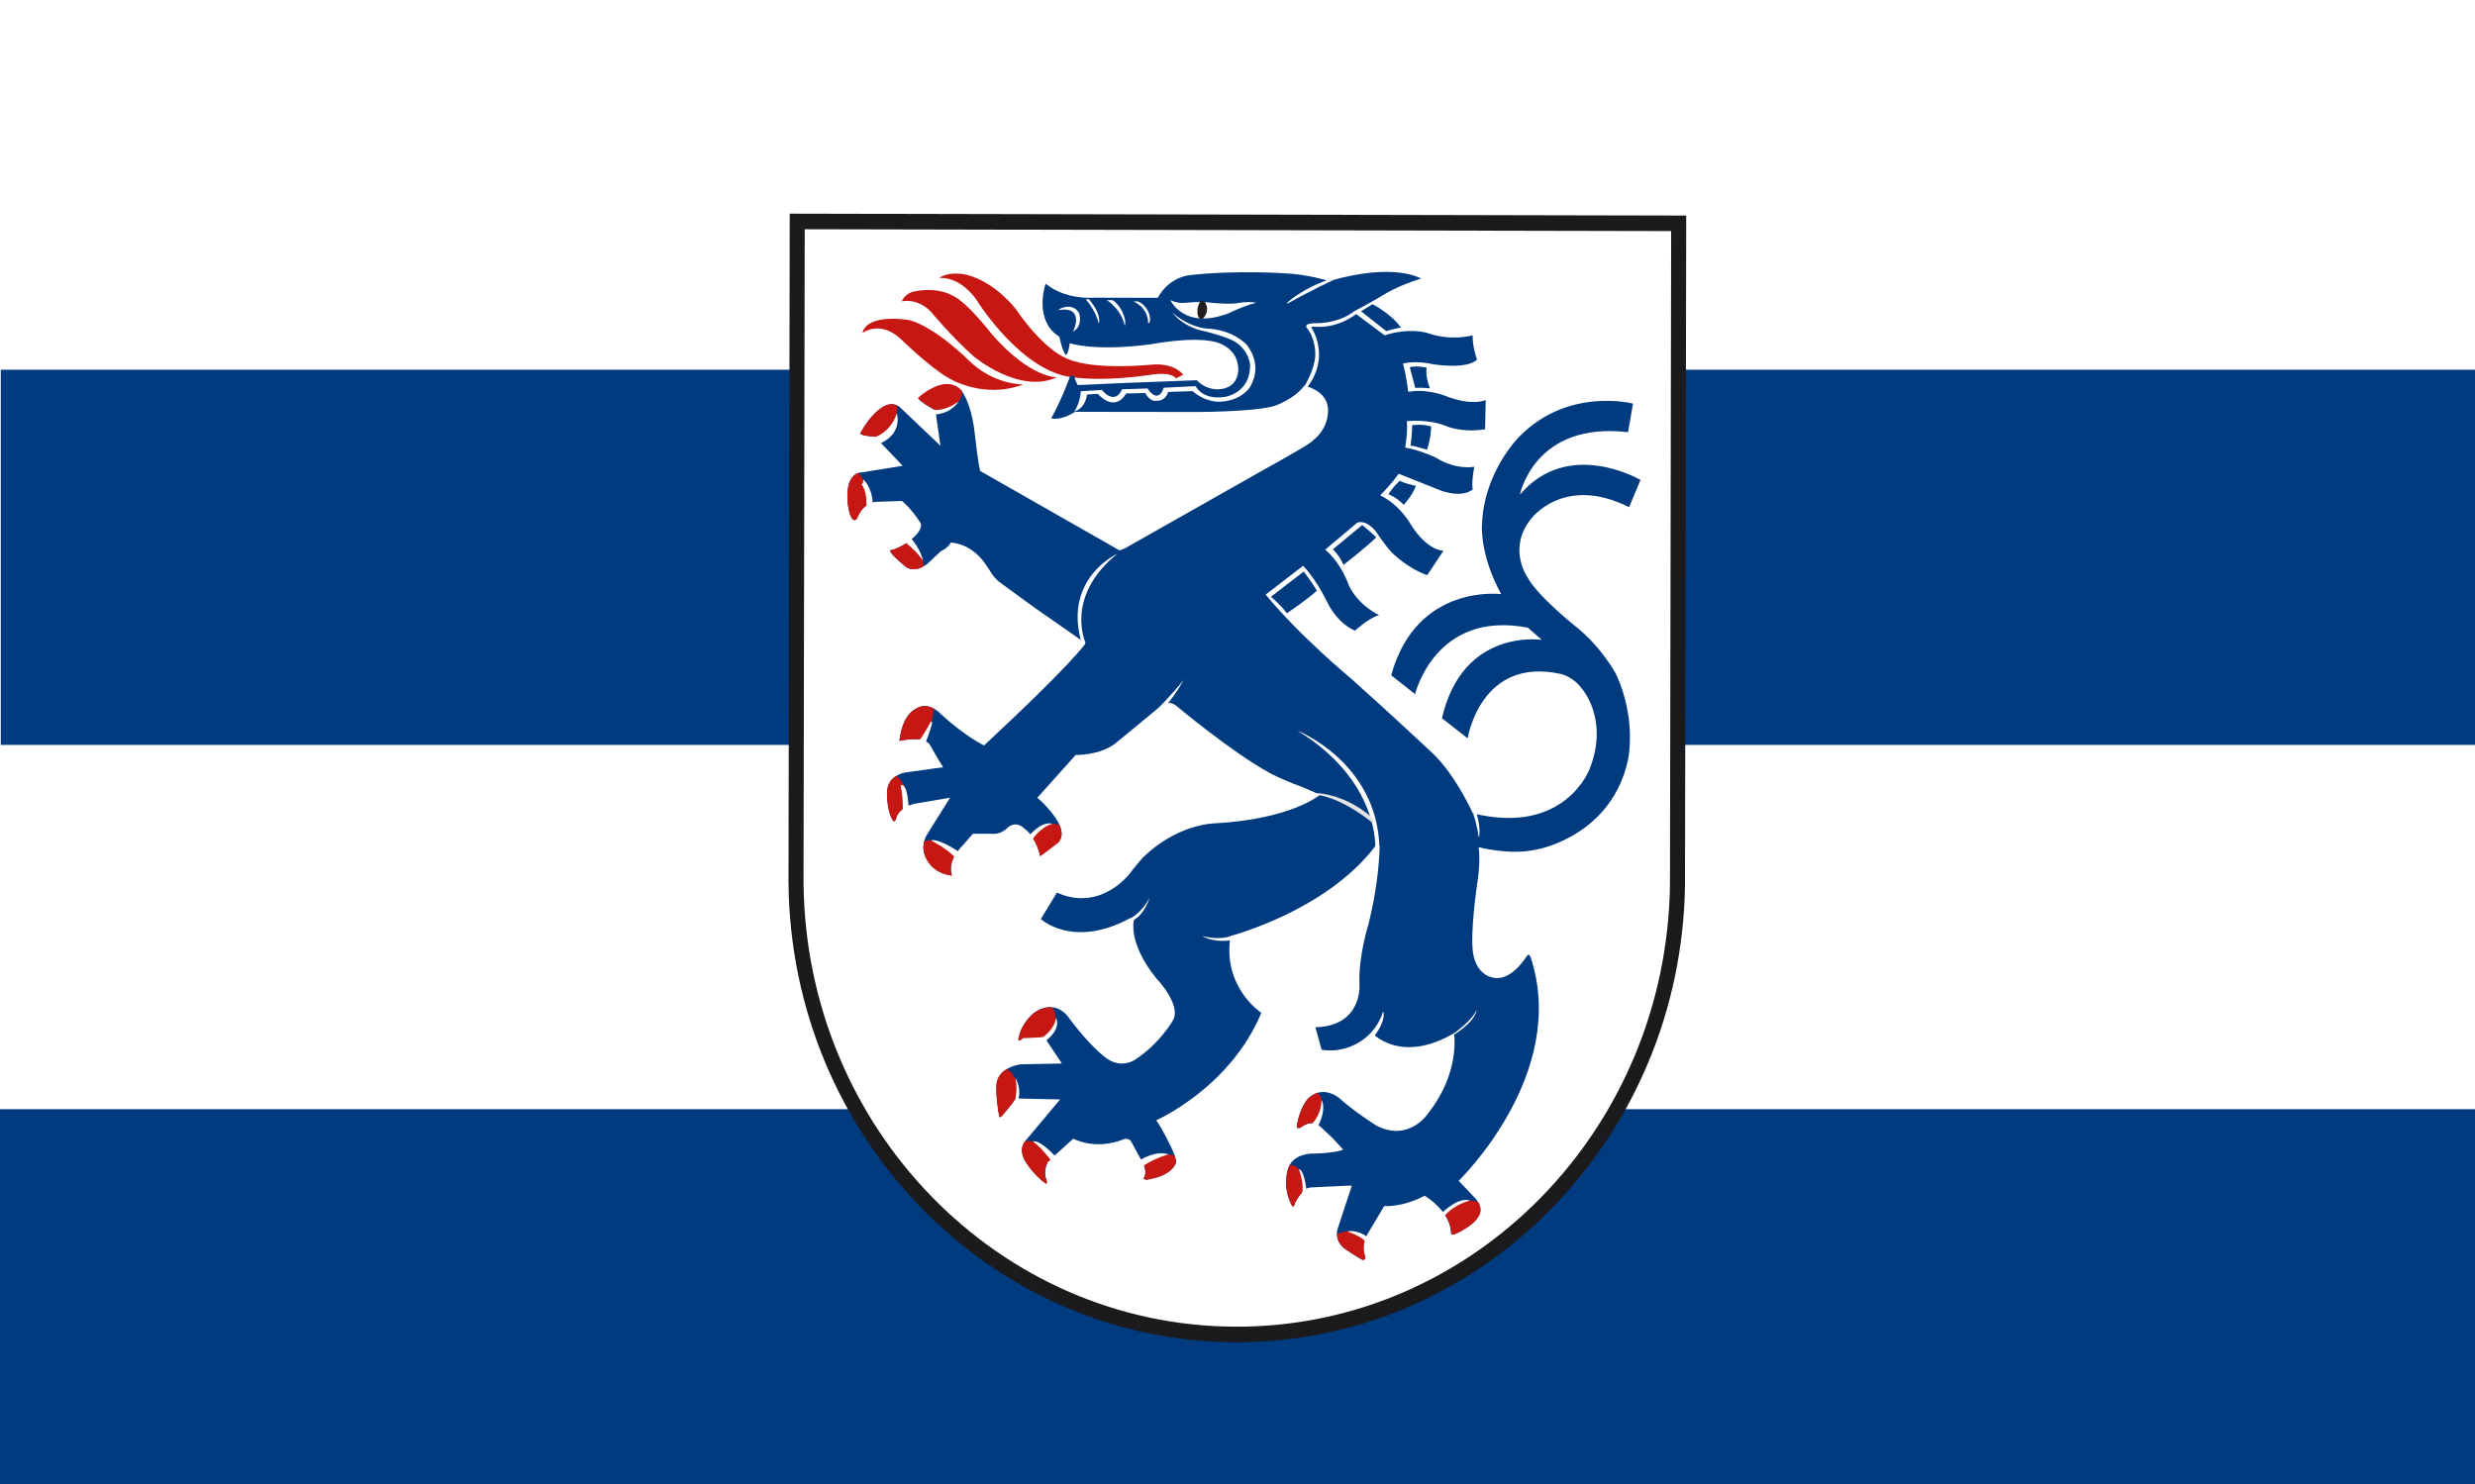
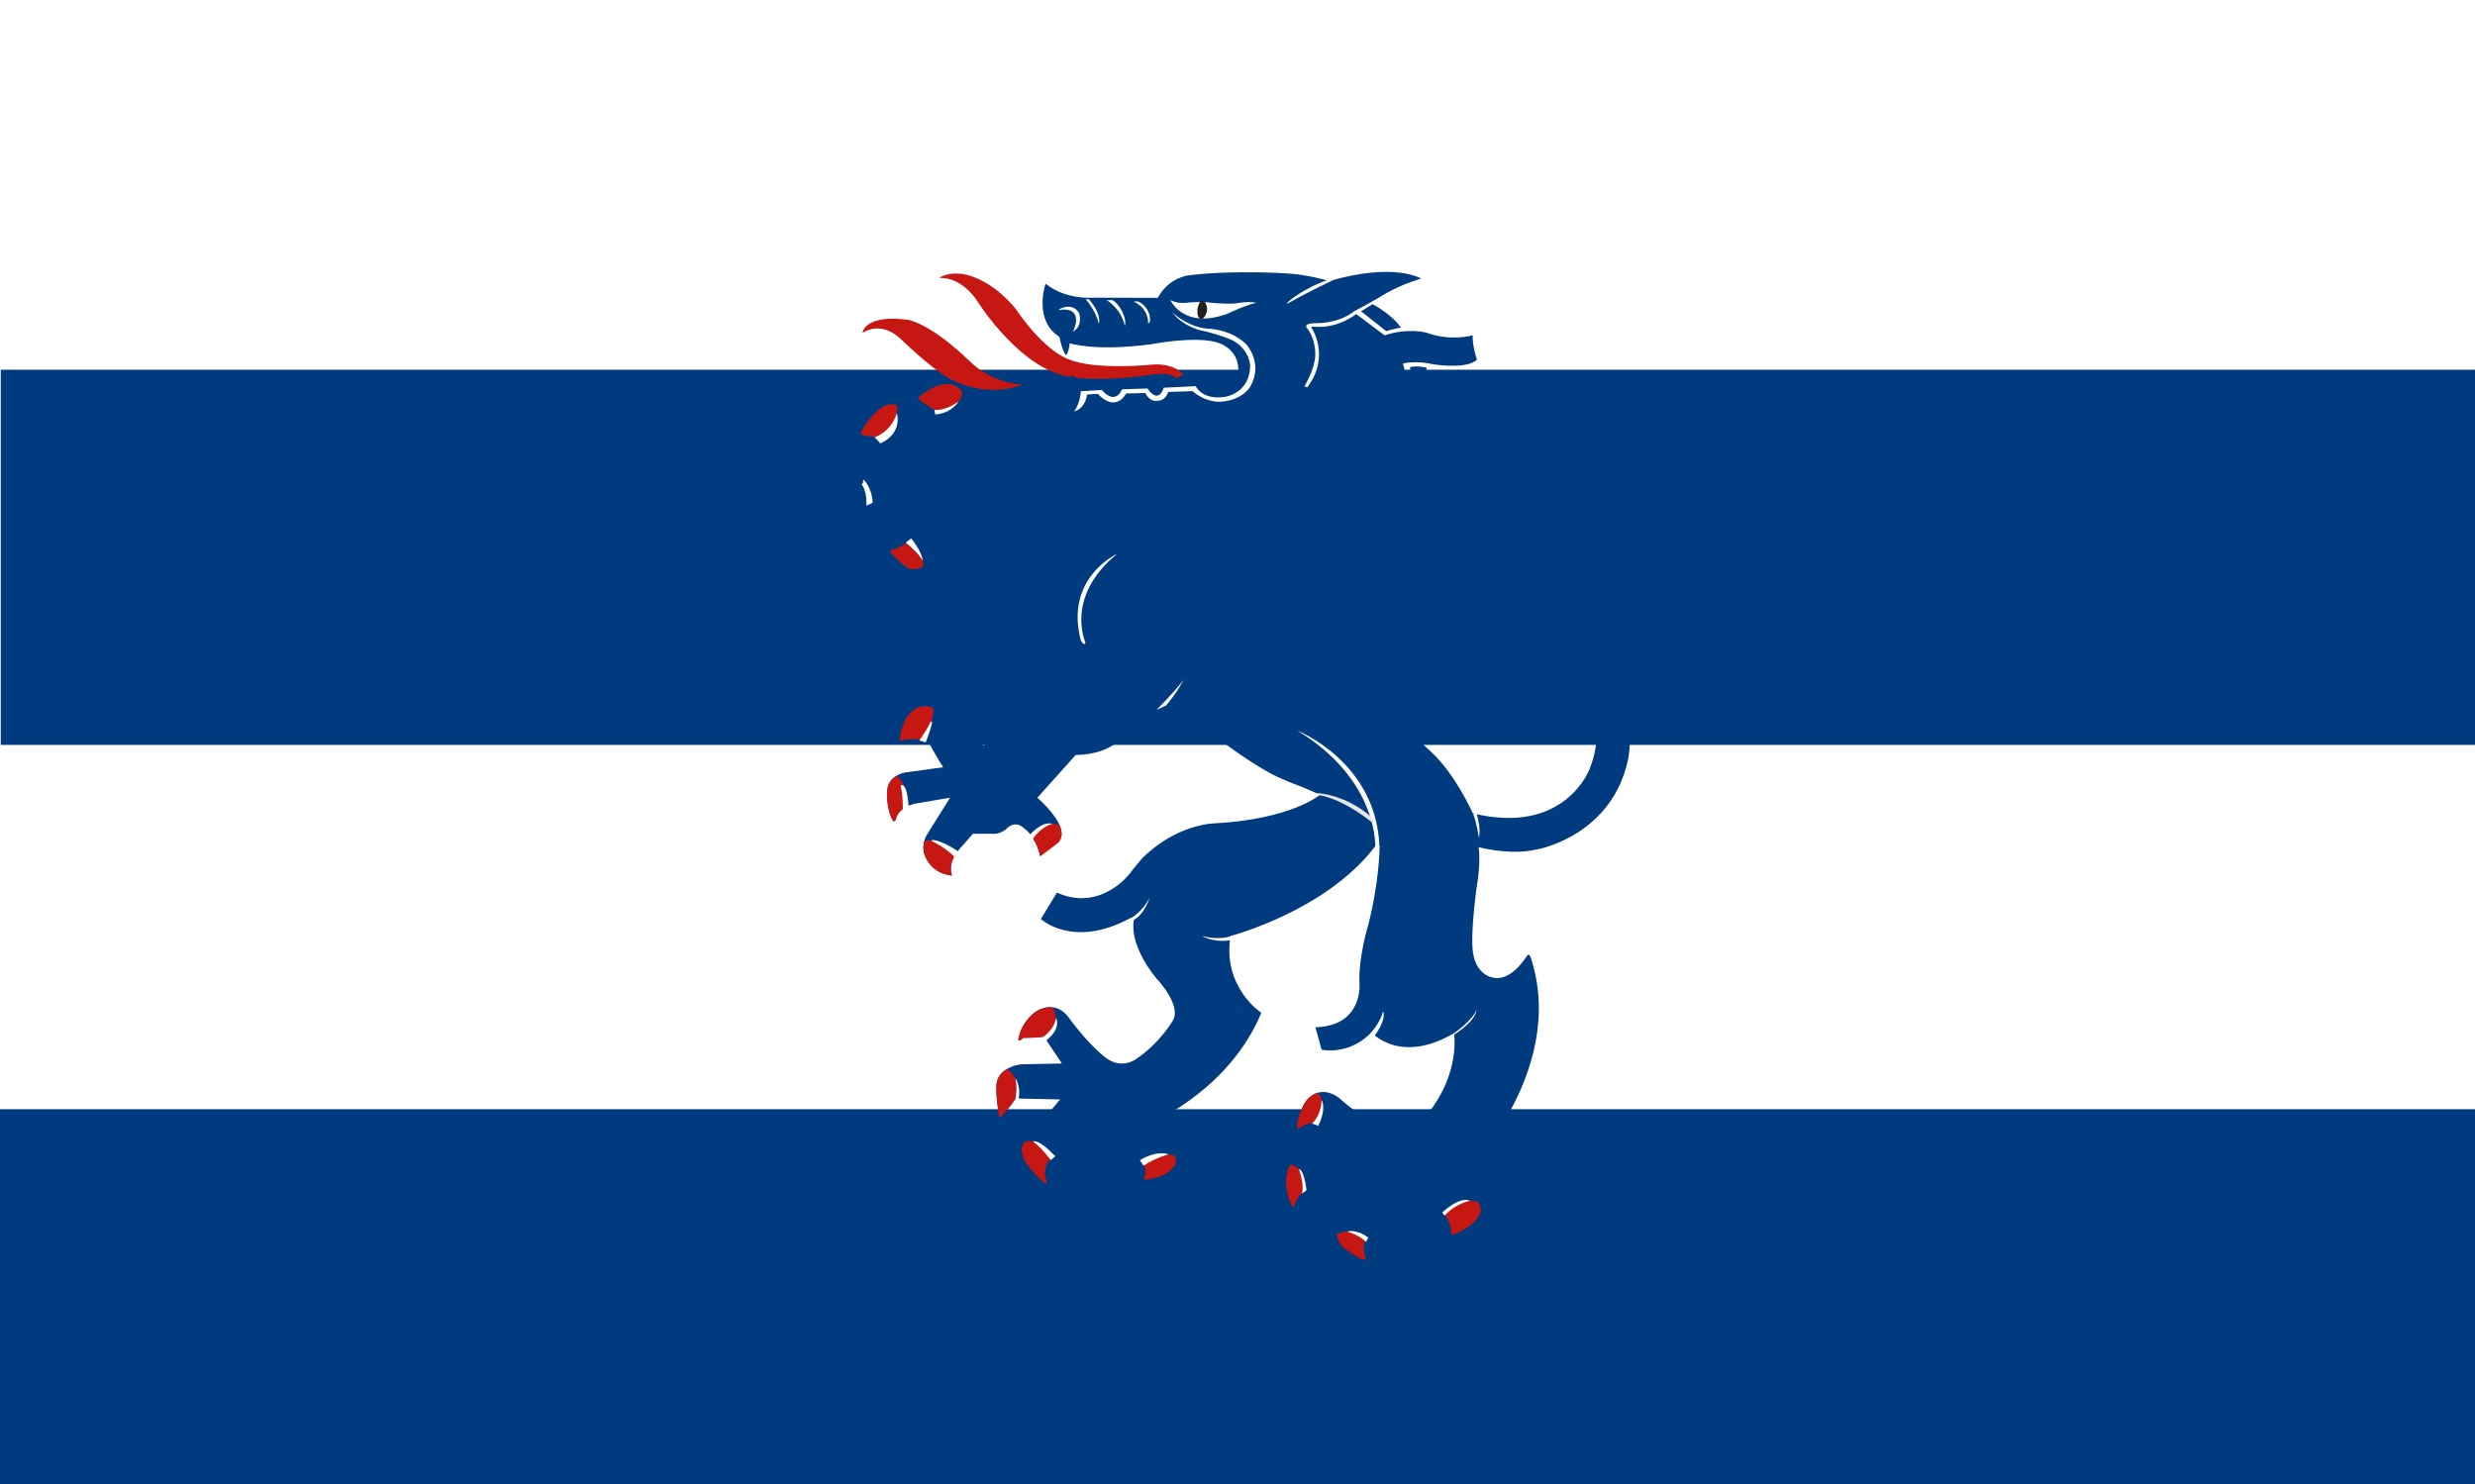
<svg xmlns="http://www.w3.org/2000/svg" xmlns:ns1="http://sodipodi.sourceforge.net/DTD/sodipodi-0.dtd" xmlns:ns2="http://www.inkscape.org/namespaces/inkscape" version="1.1" id="svg2" width="802" height="481" viewBox="0 0 802 481" ns1:docname="Flagge Ingolstadt.svg" ns2:version="0.92.3 (2405546, 2018-03-11)">
  <defs id="defs6">
    <ns2:perspective id="perspective3675" ns2:persp3d-origin="372.04724 : 350.78739 : 1" ns2:vp_z="744.09448 : 526.18109 : 1" ns2:vp_y="0 : 1000 : 0" ns2:vp_x="0 : 526.18109 : 1" ns1:type="inkscape:persp3d" />
    <ns2:perspective ns1:type="inkscape:persp3d" ns2:vp_x="0 : 526.18109 : 1" ns2:vp_y="0 : 1000 : 0" ns2:vp_z="744.09448 : 526.18109 : 1" ns2:persp3d-origin="372.04724 : 350.78739 : 1" id="perspective3809" />
    <clipPath id="clipPath373">
      <path id="path375" d="M 404.162,541.974 L 404.162,375.563 L 559.343,375.563 L 559.343,541.974" />
    </clipPath>
  </defs>
  <ns1:namedview pagecolor="#ffffff" bordercolor="#666666" borderopacity="1" objecttolerance="10" gridtolerance="10" guidetolerance="10" ns2:pageopacity="0" ns2:pageshadow="2" ns2:window-width="1920" ns2:window-height="1017" id="namedview4" showgrid="false" ns2:zoom="1.0015877" ns2:cx="698.67553" ns2:cy="250.19024" ns2:window-x="-8" ns2:window-y="-8" ns2:window-maximized="1" ns2:current-layer="svg2" />
  <rect style="opacity:1;fill:#ffffff;fill-opacity:1;fill-rule:evenodd;stroke:none;stroke-opacity:1" id="rect817" width="802" height="481" x="0" y="0" />
  <rect style="opacity:1;fill:#003b80;fill-opacity:1;fill-rule:evenodd;stroke:none;stroke-width:0.503;stroke-opacity:1" id="rect849" width="802" height="121.571" x="0.25" y="119.81" />
  <rect style="opacity:1;fill:#003b80;fill-opacity:1;fill-rule:evenodd;stroke:none;stroke-width:0.503;stroke-opacity:1" id="rect849-4" width="802" height="121.571" x="0" y="359.429" />
  <style id="style881" type="text/css">
	.st0{fill:#FFFFFF;stroke:#1B1A1C;stroke-width:10;}
	.st1{fill:#C71712;}
	.st2{fill:#003B80;}
	.st3{fill:#FFFFFF;}
	.st4{fill:#E5E5E5;}
	.st5{fill:#231F20;}
</style>
  <g transform="matrix(0.487,0,0,0.504,230.527,39.201)" id="layer1">
-     <path d="m 56.3,490 v -3.6 c 0,1.1 -0.1,2.3 0,3.6 z m 586.5,-2.5 v 3.6 c 0,-1.2 0,-2.4 0,-3.6 z m 0,0 c 0,1.2 0,2.4 0,3.6 C 640.5,651.4 509.7,780.5 349,780.2 188.2,779.9 57.9,650.2 56.3,490 c 0,-1.2 0,-2.5 0,-3.6 l 0.8,-421.8 586.5,1.2 -0.8,421.7" class="st0" id="path111" ns2:connector-curvature="0" style="fill:#ffffff;stroke:#1b1a1c;stroke-width:10" />
    <path d="m 100.5,136.4 c 0,0 11.2,-8.7 25.2,3.5 0,0 19.4,18.4 32,25.3 0,0 22.8,14 49.8,4.2 0,0 -19.6,0.5 -36.4,-15.6 0,0 -21.7,-21 -39.1,-25.7 0,0 -25,-4.6 -30.9,6.4 l -0.6,1.9" class="st1" id="path117" ns2:connector-curvature="0" style="fill:#c71712" />
-     <path d="m 126.7,116 c 0,0 10.2,-2.6 19.5,6.8 0,0 14.4,16.8 28.5,28.7 0,0 30.1,24.4 55.1,13.3 0,0 -17.6,0.6 -43.1,-27.6 0,0 -16.7,-20.9 -26.2,-24.9 0,0 -9.8,-6.1 -26.4,-2.5 0,0 -4,0.7 -6.9,5 l -0.5,1.2" class="st1" id="path119" ns2:connector-curvature="0" style="fill:#c71712" />
    <path d="m 151.6,101 c 0,0 12.4,-2 24.3,13.3 0,0 25.7,40.8 57.8,49.3 0,0 18.4,5.2 58.7,-0.4 0,0 13.1,-2.4 16.7,2.3 l 4.8,-2.4 c 0,0 -5.2,-7.4 -20.1,-6.5 0,0 -38.3,3.9 -56.1,-3.4 0,0 -15,-4 -35.2,-32.3 0,0 -12.7,-16.4 -31.2,-21.6 0,0 -9.7,-3.2 -18.4,0.8 l -1.3,0.9" class="st1" id="path121" ns2:connector-curvature="0" style="fill:#c71712" />
    <path d="m 238.8,163.6 c 0,0 -5.2,14.7 -12.7,27.5 0,0 5.5,2.2 15.9,-4.1 l 78.2,0.1 c 0,0 40.6,0.2 54.8,-4 0,0 12.8,-4.2 19.5,-12.9 0,0 14.4,2.7 15.7,14 0,0 1.9,12.4 -10.3,21.5 0,0 1.9,0.2 -32.1,18.4 l -92.9,50.8 -3.3,1.2 -92.8,-51.1 c 0,0 -1.5,-5.5 -3.6,-24.1 0,0 -1.4,-16.9 -8.4,-27 0,0 -6.4,-9.4 -21,-1.3 0,0 -3.6,1.7 -8.2,5.6 0,0 0.2,1.9 11.4,7.8 l 3.4,22.8 -27,-24.8 c 0,0 -0.7,-0.7 -2.1,-1.2 -2.1,-0.9 -5.7,-1.4 -10.1,1.6 0,0 -7,3.9 -13.8,15.8 0,0 -3.3,1.9 9.4,2.8 l 0.7,0.7 17.8,18 -27.7,4.3 c 0,0 -1,-0.1 -2.4,0.5 -3.1,1.2 -7.8,5.3 -6.5,19.3 0,0 1.1,9.5 3.9,10.6 0,0 1.2,1 2.6,-1.5 0,0 1.6,-4.6 5.7,-7.6 0.6,-0.4 1.3,-0.8 1.9,-1.2 1.2,-0.6 2.6,-1 4.1,-1.2 l 17.9,-0.6 c 0,0 6.6,5.2 12.5,14.4 0,0 1.9,3.8 -6,10.1 0,0 -0.6,0.5 -1.6,1.3 -2.3,1.7 -7,4.7 -12.6,6 0,0 -2.1,0.7 9.7,10.1 0,0 4.2,4.2 11.7,0.5 0.9,-0.5 1.9,-1 3,-1.8 l 9.2,-8.3 c 0,0 5,-2.1 6.5,-5.5 0,0 10.4,-0.3 20.1,10 0,0 1.9,1.9 5.7,7.6 0,0 2.8,5 6.6,7.7 l 23.7,16.7 30,20.2 3.5,2.8 c 0,0 -9.5,13.5 -67.4,65.4 0,0 -12.2,-5.6 -28.4,-19.9 0,0 -2.1,-2.3 -5.3,-4 -3.3,-1.6 -7.8,-2.5 -12.5,0.8 0,0 -8.1,3.5 -10.1,20.2 0,0 7.3,-1.8 13.4,-0.9 1,0.1 2,0.4 3,0.7 1.5,0.5 2.9,1.3 3.8,2.5 0,0 7,12.1 8.9,14.6 l -25.3,3.4 c 0,0 -2.9,0.4 -5.8,2.1 -3,1.8 -6.1,5 -6.2,10.8 0,0 -0.3,11.8 4.1,18.2 0,0 1.5,1.1 2.2,-2.6 0,0 0.9,-2.8 4.4,-5.2 0.6,-0.5 1.3,-0.9 2.1,-1.3 2.2,-1.1 5.2,-2.1 9.1,-2.5 l 20,-3.3 -15.6,24.1 c 0,0 -1,1.5 -1.6,3.9 -0.8,2.9 -1,7 1.5,11.3 0,0 4,9.4 17,10.7 0,0 -2.6,-5.3 1.6,-12.5 0.5,-0.8 1.1,-1.7 1.7,-2.6 0.2,-0.2 0.3,-0.4 0.5,-0.6 L 174,458.3 h 13.1 c 0,0 4.3,0.7 9,-3 0,0 5.5,-6.6 12.2,-0.3 0,0 1.7,1.1 3.9,3.6 0.6,0.7 1.2,1.5 1.8,2.5 1.8,2.8 3.6,6.4 4.8,11.4 l 10.8,-7.9 c 0,0 6.1,-3.3 2,-12 0,0 0,-0.1 -0.1,-0.3 -0.7,-1.5 -4.5,-8.5 -14.6,-17.2 l 25.5,-27.5 c 0,0 15.3,0.5 26,-7.1 L 299.2,376 c 0,0 4.6,-4.1 10.1,0 0,0 37.7,30.5 62.6,43.4 0,0 7.7,4.1 19.8,8.3 0,0 9.1,3.5 13.1,5.6 0,0 -18.6,15.6 -70.2,18.3 0,0 -25,0.3 -48,22.5 0,0 -4.3,4.7 -8.6,10.2 0,0 -19.4,24.4 -48.1,11.8 l -10.7,17 c 0,0 21.4,19.4 59.5,-0.6 l 2.5,0.9 c 0,0 -4.6,14.4 14.7,37.7 0,0 17.3,17.2 11.1,27.3 0,0 -8.5,14.6 -24.9,25 0,0 -9.6,6.8 -20.2,-1.5 0,0 -10.1,-7 -24.3,-25.6 0,0 -3.6,-5.4 -10.1,-6.4 -3.3,-0.5 -7.3,0 -12,2.9 0,0 -9.4,6.3 -11.2,17.6 0,0 -0.2,2.1 3.2,-1 0,0 8.9,0 13.7,-0.8 l 0.9,1.3 11.1,16.1 -27,0.5 c 0,0 -4.9,0.4 -9.4,2.9 -3.4,1.8 -6.6,5 -7.1,10 0,0 -0.6,7.6 1.9,20.7 0,0 0.3,1.2 2.6,-1.5 0,0 5.3,-5.8 8.3,-10.2 l 1.6,0.1 27.9,0.6 -22.8,26.3 -0.2,0.3 c 0,0 -5.1,4.7 0,13.2 0,0 5.3,8.5 13.6,14.2 0,0 1.2,0.3 0.3,-2.7 0,0 -2.5,-4.1 0.9,-11.2 l 4.3,-3.8 12.7,-11.1 c 0,0 13.9,7.6 32.8,0.7 0,0 4.1,-2.2 6.1,1.9 l 6.3,11.1 1.6,2.8 c 0,0 2.6,5.7 0,9 0,0 0.4,1.7 4.9,0.3 0,0 13.5,-1.8 16.7,-10.5 0,0 0,-1.4 -0.9,-4.2 -0.4,-1.2 -0.9,-2.5 -1.7,-4.2 0,0 -6.3,-13 -10.6,-18.7 0,0 49.2,-20.9 69.9,-69.1 0,0 -26.1,-16.4 -20.5,-49.4 0,0 63.4,-15.9 96.2,-57.6 h 3 c 0,0 0,22.2 -7.6,50.7 0,0 -6.6,20.3 -5.8,37.9 0,0 2.4,26.8 -29.3,27.7 l 4.1,14.4 c 0,0 17.6,3.9 32.4,-10.4 l 0.6,-0.9 c 0,0 18.8,21.3 55.1,0.7 0,0 4.5,24.9 -17.1,51.4 0,0 -12.4,18.7 -34.2,8.2 0,0 -15.5,-9.4 -25.2,-18 0,0 -6.8,-5.6 -14.6,-3.2 -1.9,0.6 -3.8,1.7 -5.8,3.4 0,0 -5.8,5.3 -7.8,18.5 0,0 0.6,1.6 3.1,0.1 0,0 3.3,-2.9 7.6,-2.5 0.9,0.1 1.8,0.3 2.8,0.8 0.6,0.3 1.3,0.6 2,1.1 l 8.5,7.7 6.9,7.3 c 0,0 -3.5,2.2 -19.7,2.6 0,0 -11.1,-0.5 -15.7,7.1 -0.7,1 -1.1,2.2 -1.5,3.6 0,0 -3.8,11.3 3.1,23.2 0,0 1.4,0.2 1.6,-1.8 0,0 2.1,-4.5 5.3,-7.6 0.5,-0.5 1.2,-1 1.7,-1.4 0.9,-0.7 2,-1.1 3.1,-1.3 l 25.8,-1.2 2.1,0.1 -9.5,27.9 c 0,0 -0.5,1.3 -0.4,3.1 0,2.7 1,6.6 5.5,9.7 0,0 7.5,5 11.5,6.9 0,0 2,0.2 1.7,-2.1 0,0 -2,-4.4 -0.4,-9.9 0.2,-0.8 0.6,-1.7 1,-2.6 0.2,-0.4 0.4,-0.8 0.6,-1.2 l 11.6,-18.8 c 0,0 11.1,1.3 26.9,-6.6 0,0 7,4 12.2,10.6 0.4,0.4 0.7,1 1.1,1.5 2.3,3.5 4.2,7.6 4.2,12.1 0,0 0.2,1.6 2.9,0.3 0,0 14.3,-5.8 16.4,-13.7 0,0 1,-2.5 -1.2,-6.5 -0.4,-0.6 -0.9,-1.3 -1.3,-2 l -11.7,-11.9 c 0,0 73.8,-68.8 47.8,-144 0,0 -1,-2.5 -2.4,-0.6 0,0 -10.8,17.7 -23.6,13.7 0,0 -11.7,-2 -12.6,-19.2 0,0 -1.1,-10.4 2.7,-38.1 0,0 3,-15.7 1.4,-26.3 0,0 20.2,5.3 37.5,1.7 5.4,-0.7 51.1,-10.6 61.8,-57.5 0,0 6.2,-25.9 -7.8,-55.3 0,0 -9.3,-17.2 -26.8,-30.7 0,0 -25.5,-19.6 -32.2,-31.7 0,0 -13.4,-18.2 2.1,-37.3 0,0 21.7,-29 65.5,-7.8 l 7.6,-17.5 c 0,0 -47.9,-27.3 -80.2,9.4 0,0 9.5,-47.2 71.9,-40.1 l 3.3,-18.4 c 0,0 -42.8,-10.9 -75.5,21.1 0,0 -23.8,22.4 -25,56.9 0,0 -1.6,19.2 12.8,44.5 0,0 -56.3,-7.2 -73.2,52.2 l 15.9,12.1 c 0,0 13.4,-54.3 75.1,-42.7 l 9.2,7.8 c 0,0 -52.6,-7.9 -66.4,50.4 l 17.1,12.9 c 0,0 8.5,-53 62.3,-41.3 0,0 8.2,1.9 13.7,9.4 0,0 18.2,19.4 5.2,51.5 0,0 -16.3,43.2 -77.8,28.6 0,0 -11.3,-24.7 -27.4,-39.2 0,0 -27.7,-25.1 -53.8,-47.6 0,0 -33.6,-26.8 -56.6,-53.8 L 393.7,286 c 0,0 8,7.6 15.7,22.7 0,0 6.1,13.7 18.8,19 0,0 9.5,-8.4 16.1,-10 0,0 -13.7,-5.9 -20.2,-19.2 0,0 -4.7,-13.9 -15.7,-22.9 l 21.3,-17.3 c 0,0 4.9,-2.7 12.2,5.3 0,0 6.3,9.4 11.1,14.1 0,0 10.2,10 23.3,14.3 l 10.8,-15.7 c 0,0 -10.6,0.4 -21.9,-17.1 0,0 -6.9,-12.3 -20.2,-18.5 0,0 8,-7.8 12.3,-13.9 l 28,10.8 c 0,0 13.3,5.1 21.2,-0.6 0,0 -0.9,-4.4 1.1,-14.7 0,0 -11.6,2.5 -25.5,-5.8 0,0 -10.1,-4.8 -20.5,-6.5 0,0 1.9,-10.4 1.1,-17 0,0 14.4,-1.5 25.7,3 0,0 10.7,4.7 26.4,2.2 l 0.4,-18.8 c 0,0 -8.7,4.3 -27.3,-2.8 0,0 -12,-4.5 -23,-2.6 h -1.3 c 0,0 -1.2,-10.8 -3.5,-18 0,0 7.6,-2.3 20.6,0.5 0,0 22.2,3.4 28.7,-3.1 0,0 -3,-7.7 -2.9,-15.6 0,0 -14,4.1 -30.5,-1.6 0,0 -11.7,-3.5 -28.1,1.6 L 427,122.7 c 0,0 11.1,-5.6 19.7,-10.6 0,0 9.1,-5.9 25.5,-10.8 0,0 -17.4,-10.6 -61,1.6 0,0 -14.9,-4.3 -28.6,-4.9 0,0 -34.4,-2.3 -64.8,1.2 0,0 -13.3,1.1 -20.8,14.5 l -42.6,-0.1 c 0,0 -18,1.6 -31.2,-8.4 l -0.9,-0.5 -0.2,0.7 c 0,0 -7.8,22.9 9.4,33.3 0,0 2,9.5 4.4,11.8 0,0 1.6,-0.5 2.5,-7.6 0,0 16.4,5.5 54.5,0.6 0,0 26.3,-5 41.7,-1.6 0,0 15.5,2.7 16,17.5 0,0 0.8,12 -12.5,13.1 0,0 -8.5,1 -15.1,-5.8 l -47,1.7 -32.2,1.4 c 0,0 -1.7,-2.3 -2.3,-5.6 l -2.7,-0.6" class="st2" id="path123" ns2:connector-curvature="0" style="fill:#003b80" />
    <path d="m 439.9,117.8 c 0,0 12.1,5.9 18.9,15 0,0 -6.2,1.1 -9.8,2.3 l -16.3,-12.4 -0.5,-0.3 7.7,-4.6" class="st2" id="path125" ns2:connector-curvature="0" style="fill:#003b80" />
    <path d="m 464.7,158.4 c 0,0 3.1,-1.4 11.2,0.2 0,0 -1.2,5.2 2.2,13.3 0,0 -5.7,-0.6 -9.8,-0.3 l -3.6,-13.2" class="st2" id="path127" ns2:connector-curvature="0" style="fill:#003b80" />
    <path d="m 466.2,195.6 c 0,0 6.5,-1 12.7,0.8 0,0 0,7.3 -2.8,15 0,0 -7.1,-2.3 -10.9,-2.7 0,0 1.2,-8.7 1,-12.5 v -0.6" class="st2" id="path129" ns2:connector-curvature="0" style="fill:#003b80" />
    <path d="m 450.6,240.1 c 0,0 4.7,1.4 10.1,6.7 0,0 5.6,-6 8.1,-12.2 0,0 -7.1,-1.3 -10.7,-3.3 0,0 -3.6,3 -6.9,7.5 l -0.6,1.3" class="st2" id="path131" ns2:connector-curvature="0" style="fill:#003b80" />
    <path d="m 413.5,275.4 c 0,0 3.8,3.1 7.1,10 0,0 15.3,-11.5 21.8,-17.7 0,0 -5.4,-5 -9.4,-7.9 l -19.5,15.6" class="st2" id="path133" ns2:connector-curvature="0" style="fill:#003b80" />
    <path d="m 372.3,305.9 c 0,0 6.3,5 10.6,10.6 0,0 13.3,-8.6 20,-14.5 0,0 -5.2,-8.1 -8.8,-12.3 l -21.8,16.2" class="st2" id="path135" ns2:connector-curvature="0" style="fill:#003b80" />
    <path d="m 166.7,173.7 c 0,0 -6.3,-9.3 -21,-1.3 0,0 -3.6,1.7 -8.2,5.6 0,0 0.1,1.9 11.3,7.8 0.3,0.7 19,-0.8 17.9,-12.1" class="st1" id="path137" ns2:connector-curvature="0" style="fill:#c71712" />
    <path d="m 122.3,192.9 c 0,0 2.4,-9.5 1,-10.1 -2.1,-0.9 -5.7,-1.4 -10.1,1.6 0,0 -6.9,3.9 -13.8,15.8 0,0 -3.4,1.9 9.4,2.8 l 5.3,-0.2 8.2,-9.9" class="st1" id="path139" ns2:connector-curvature="0" style="fill:#c71712" />
-     <path d="m 101.3,231.3 c -0.5,-1.1 -2.8,-5.3 -4.1,-4.8 -3.1,1.2 -7.8,5.3 -6.5,19.4 0,0 1.1,9.5 3.9,10.6 0,0 1.2,1 2.6,-1.5 0,0 1.6,-4.6 5.7,-7.6 0.6,-0.4 1.2,-0.8 1.9,-1.1 1.2,-0.8 -2.3,-14.4 -3.5,-15" class="st1" id="path141" ns2:connector-curvature="0" style="fill:#c71712" />
    <path d="m 133.3,268.8 c 0,0 -0.6,0.5 -1.6,1.3 -2.3,1.7 -7,4.7 -12.6,5.9 0,0 -2.1,0.7 9.7,10.2 0,0 4.2,4.2 11.7,0.5 0.9,-0.5 0.7,-4.3 -0.9,-6.3 -0.1,-1.7 -6.3,-11.6 -6.3,-11.6" class="st1" id="path143" ns2:connector-curvature="0" style="fill:#c71712" />
    <path d="m 147.7,377.6 c -3.3,-1.6 -7.8,-2.5 -12.5,0.8 0,0 -8.1,3.5 -10.1,20.2 0,0 7.3,-1.8 13.4,-0.9 1,0.1 2,0.3 3,0.7 1.5,0.5 6.7,-15.2 6.2,-20.8" class="st1" id="path145" ns2:connector-curvature="0" style="fill:#c71712" />
    <path d="m 123,421.1 c -3,1.7 -6.1,5 -6.2,10.8 0,0 -0.3,11.8 4.1,18.2 0,0 1.5,1.1 2.2,-2.6 0,0 0.9,-2.8 4.4,-5.2 0.6,-0.5 1.3,-0.9 2.1,-1.3 2.3,-1.2 0.9,-15.2 -6.6,-19.9" class="st1" id="path147" ns2:connector-curvature="0" style="fill:#c71712" />
    <path d="m 141.6,463.2 c -0.8,2.9 -1,7 1.5,11.3 0,0 4,9.4 17,10.7 0,0 -2.6,-5.3 1.6,-12.5 0.5,-0.9 1.1,-1.7 1.7,-2.6 0.2,-0.2 0.3,-0.4 0.5,-0.6 -0.5,0.6 -13.6,-9.9 -22.3,-6.3" class="st1" id="path149" ns2:connector-curvature="0" style="fill:#c71712" />
    <path d="m 212.2,458.9 c 0.6,0.7 1.2,1.5 1.8,2.5 1.8,2.7 3.6,6.4 4.8,11.4 l 10.8,-7.9 c 0,0 6.1,-3.3 2,-12.1 0,0 0,-0.1 -0.1,-0.3 -9.4,-2.3 -16.4,3.3 -19.3,6.4" class="st1" id="path151" ns2:connector-curvature="0" style="fill:#c71712" />
    <path d="m 227.4,570.1 c -3.3,-0.5 -7.3,0 -12,2.9 0,0 -9.4,6.3 -11.2,17.6 0,0 -0.2,2.1 3.2,-1 0,0 8.9,0 13.7,-0.8 l 0.9,1.3 c -0.1,-0.1 11.9,-4.4 5.4,-20" class="st1" id="path153" ns2:connector-curvature="0" style="fill:#c71712" />
    <path d="m 196.7,609.6 c -3.4,1.8 -6.6,5 -7.1,10 0,0 -0.6,7.6 1.9,20.7 0,0 0.3,1.2 2.6,-1.5 0,0 5.3,-5.8 8.3,-10.2 l 1.6,0.1 c 0,-0.1 2.2,-13.5 -7.3,-19.1" class="st1" id="path155" ns2:connector-curvature="0" style="fill:#c71712" />
    <path d="m 208.9,655.9 c -0.5,0.5 -5.1,4.7 0,13.2 0,0 5.3,8.5 13.6,14.2 0,0 1.2,0.3 0.3,-2.7 0,0 -2.5,-4.1 0.9,-11.2 l 4.3,-3.8 c 0,-0.1 -7.7,-10.8 -19.1,-9.7" class="st1" id="path157" ns2:connector-curvature="0" style="fill:#c71712" />
    <path d="m 286,668 1.6,2.8 c 0,0 2.6,5.7 0,9 0,0 0.4,1.7 4.9,0.3 0,0 13.5,-1.8 16.7,-10.5 0,0 0,-1.4 -0.9,-4.2 C 300.4,662 286,668 286,668" class="st1" id="path159" ns2:connector-curvature="0" style="fill:#c71712" />
    <path d="m 416.4,715.7 c 0,2.7 1,6.6 5.5,9.7 0,0 7.5,5 11.5,6.9 0,0 2,0.2 1.7,-2.1 0,0 -2,-4.4 -0.5,-9.9 0.3,-0.8 0.6,-1.7 1,-2.6 0.3,-0.4 -9.8,-6.8 -19.2,-2" class="st1" id="path161" ns2:connector-curvature="0" style="fill:#c71712" />
    <path d="m 403.1,624.9 c -1.9,0.6 -3.8,1.7 -5.8,3.4 0,0 -5.8,5.3 -7.8,18.5 0,0 0.6,1.6 3.1,0.1 0,0 3.3,-3 7.6,-2.5 0.9,0.1 1.8,0.3 2.8,0.8 0.7,0.4 6.8,-16.6 0.1,-20.3" class="st1" id="path163" ns2:connector-curvature="0" style="fill:#c71712" />
    <path d="m 487,701.6 c 0.4,0.4 0.7,1 1.1,1.5 2.3,3.5 4.2,7.6 4.2,12.1 0,0 0.2,1.6 2.9,0.3 0,0 14.3,-5.8 16.4,-13.7 0,0 1,-2.5 -1.2,-6.5 -4.7,-2.7 -17.2,-0.1 -23.4,6.3" class="st1" id="path165" ns2:connector-curvature="0" style="fill:#c71712" />
    <path d="m 385,671.1 c -0.7,1 -1.1,2.2 -1.5,3.6 0,0 -3.8,11.3 3.1,23.2 0,0 1.4,0.2 1.6,-1.8 0,0 2.1,-4.5 5.3,-7.6 0.5,-0.5 1.2,-1 1.7,-1.4 1.1,-0.7 -0.4,-15.2 -10.2,-16" class="st1" id="path167" ns2:connector-curvature="0" style="fill:#c71712" />
    <g id="g4736">
      <path d="m 231.2,121.6 c 0,0 9.2,-2.1 11,3.8 0,0 1.7,3.4 -1.6,10 0,0 6.4,-2.7 4.2,-11.5 0,0 -3.3,-7.7 -13.4,-2.9 l -0.2,0.6" class="st3" id="path169" ns2:connector-curvature="0" style="fill:#ffffff" />
      <path d="m 249,114.6 c 0,0 6.9,7.3 8.7,15.7 0,0 2.6,-5.2 -6.4,-15.6 l -2.3,-0.1" class="st3" id="path171" ns2:connector-curvature="0" style="fill:#ffffff" />
      <path d="m 263.1,115.2 c 0,0 9.4,5.4 11.9,16.3 0,0 1.6,-2.1 -1.7,-9 0,0 -2.4,-5 -6.4,-7.3 h -3.8" class="st3" id="path173" ns2:connector-curvature="0" style="fill:#ffffff" />
      <path d="m 280.8,116 c 0,0 9.9,3.7 9.8,14.1 0,0 1.8,0 1.1,-4.4 0,0 -1.1,-7.1 -8.1,-9.7 h -2.8" class="st3" id="path175" ns2:connector-curvature="0" style="fill:#ffffff" />
      <path d="m 305.5,115.3 c 0,0 8.8,19.1 38.2,8.5 0,0 11,-5.2 18.8,-6.9 0,0 -3.9,-1.1 -11.8,0.1 0,0 -4.5,1.3 -20.9,-0.4 0,0 -4.3,-0.7 -15.2,0.4 0,0 -4.6,0.4 -8.8,-1.7 h -0.3" class="st3" id="path177" ns2:connector-curvature="0" style="fill:#ffffff" />
      <path d="m 241.4,186.7 c 0,0 3.8,-4.6 4.4,-12.9 l 14,-0.9 c 0,0 8.2,10.5 13.5,-0.4 l 16.9,-0.5 c 0,0 6.8,10.7 10.8,-0.5 l 21.2,-1 c 0,0 4.3,9.1 19.3,6.9 0,0 17.4,-2.1 16.9,-20.9 0,0 -1,-12.3 -15.5,-17 0,0 -7.9,-3 -18.3,-5.1 0,0 -11.4,-2.9 -18,-11.3 0,0 9.7,9 23,10.4 0,0 15.2,-0.2 26.2,10 0,0 11.7,12 2.8,27.2 0,0 -5.1,9 -20,9.8 0,0 -9,0.9 -18.5,-6.8 l -16.2,0.5 c 0,0 -1.5,6 -7.8,5.7 0,0 -3.9,1.1 -7.5,-5 l -12.7,0.3 c 0,0 -6.4,12.8 -18.9,0.2 l -7.1,0.5 c 0,0 -0.6,8.2 -7.9,10.7 h -0.6" class="st3" id="path179" ns2:connector-curvature="0" style="fill:#ffffff" />
    </g>
    <g id="g4744">
      <path d="m 383.4,116.6 c 0,0 10.3,-9.3 28.8,-15.1 l 1.7,0.7 c 0,0 -16.7,7.6 -29.8,14.8 l -1.2,0.5 0.5,-0.9" class="st3" id="path181" ns2:connector-curvature="0" style="fill:#ffffff" />
      <path d="m 394.8,170.2 c 0,0 6.6,-10.4 7,-19.4 0,0 0.7,-10.5 -5.9,-18.1 0,0 -0.7,-1.7 1.3,-2.1 0,0 2,-0.6 4.4,-0.6 0,0 14.6,0.8 25.7,-7.4 l 1.9,1.4 c 0,0 -11.8,9.5 -27.7,8.3 0,0 -3.2,-0.4 -2.1,0.9 0,0 12.6,17.7 -2.6,37.6 l -0.3,0.5 -1.8,-0.6 0.1,-0.5" class="st3" id="path183" ns2:connector-curvature="0" style="fill:#ffffff" />
    </g>
    <g id="g4730">
      <path d="m 148.4,185.8 c 0,0 7.2,0.8 16,-5.4 0,0 -4.3,7.5 -15.5,8.3 l -0.5,-2.9" class="st3" id="path187" ns2:connector-curvature="0" style="fill:#ffffff" />
      <path d="m 108.6,203.3 c 0,0 10.4,-2.7 14.8,-15.3 0,0 4.2,12.6 -11,19.3 l -3.8,-4" class="st3" id="path189" ns2:connector-curvature="0" style="fill:#ffffff" />
      <path d="m 103.1,247.3 c 0,0 0.7,-9 -3.2,-13.7 0,0 1.3,-0.3 1.1,-3.2 0,0 5.8,4.7 6.3,15.1 l -4.2,1.8" class="st3" id="path191" ns2:connector-curvature="0" style="fill:#ffffff" />
      <path d="m 129.3,271.1 c 0,0 7.4,5.6 11.4,11.5 0,0 -0.9,-6.3 -7.8,-14.2 l -3.6,2.7" class="st3" id="path193" ns2:connector-curvature="0" style="fill:#ffffff" />
    </g>
    <g id="g4768">
      <path d="m 138.3,398.3 c 0,0 4.2,-5.4 7.5,-11.8 0,0 3.6,-4.1 -3.2,13 l -4.3,-1.2" class="st3" id="path195" ns2:connector-curvature="0" style="fill:#ffffff" />
      <path d="m 127.3,442.9 c 0,0 0.4,-8.1 -1.4,-15.6 0,0 4.1,-3.5 5.3,13.4 l -3.9,2.2" class="st3" id="path197" ns2:connector-curvature="0" style="fill:#ffffff" />
      <path d="m 146.5,462.8 c 0,0 10.1,4.9 15.6,10.7 l 2.3,-3.7 c 0,0 -10.9,-7.5 -17.6,-7.5 l -0.3,0.5" class="st3" id="path199" ns2:connector-curvature="0" style="fill:#ffffff" />
      <path d="m 211.8,459.1 c 0,0 8,-9.3 15.2,-7.2 0,0 -6.9,1 -13.7,10.3 l -1.5,-3.1" class="st3" id="path201" ns2:connector-curvature="0" style="fill:#ffffff" />
    </g>
    <g id="g4748">
      <path d="m 248.4,336.3 0.5,-0.9 c 0,0 -14.1,-29.4 21.1,-57.1 0,0 -35.2,15.3 -24.2,55.7 l 1.5,2 1.1,0.3" class="st3" id="path185" ns2:connector-curvature="0" style="fill:#ffffff" />
      <path d="m 296.2,378.6 c 0,0 12.8,-12.3 17.9,-19.3 0,0 -3.8,7.8 -11.6,16.5 l -6.3,2.8" class="st3" id="path203" ns2:connector-curvature="0" style="fill:#ffffff" />
      <path d="m 441.7,467.2 c 0,0 2.6,-43.3 -51.8,-75.2 0,0 52.9,20.1 54.6,74.9 l -2.8,0.3" class="st3" id="path205" ns2:connector-curvature="0" style="fill:#ffffff" />
    </g>
    <path d="m 401.2,432 c 0,0 19.8,-0.1 38.5,16 l 0.8,3.7 c 0,0 -19.2,-15.8 -37.1,-18.4 l -2.2,-1.3" class="st4" id="path207" ns2:connector-curvature="0" style="fill:#e5e5e5" />
    <g id="g4753">
      <path d="m 506.8,445.2 c 0,0 2.9,7.7 3.7,15.4 0,0 2,-2.7 -1.2,-15.2 l -2.5,-0.2" class="st3" id="path209" ns2:connector-curvature="0" style="fill:#ffffff" />
      <path d="m 345.7,524.1 c 0,0 -8,3 -19.3,-0.2 0,0 6.9,4.6 19.4,2.8 l -0.1,-2.6" class="st3" id="path211" ns2:connector-curvature="0" style="fill:#ffffff" />
      <path d="m 278.5,512.9 c 0,0 7.9,-3.7 13,-13.5 0,0 -3,10.7 -11.1,14.6 l -1.9,-1.1" class="st3" id="path213" ns2:connector-curvature="0" style="fill:#ffffff" />
      <path d="m 220.9,588.8 c 0,0 7.3,-4.7 8.4,-12.1 0,0 4,6.6 -6.7,14.6 l -1.7,-2.5" class="st3" id="path215" ns2:connector-curvature="0" style="fill:#ffffff" />
      <path d="m 202.3,628.7 c 0,0 1.6,-7.5 -0.2,-13.4 0,0 4.3,5.4 2.1,13.9 l -1.9,-0.5" class="st3" id="path217" ns2:connector-curvature="0" style="fill:#ffffff" />
      <path d="m 225.8,668.1 c 0,0 -6.2,-8.1 -11.8,-12 0,0 3.5,-2 14.8,9.5 l -3,2.5" class="st3" id="path219" ns2:connector-curvature="0" style="fill:#ffffff" />
      <path d="m 285.1,668.2 c 0,0 10,-6.6 19.2,-3.8 0,0 -7.4,1.6 -16.8,7.2 l -2.4,-3.4" class="st3" id="path221" ns2:connector-curvature="0" style="fill:#ffffff" />
      <path d="m 438.9,586 c 0,0 5.4,-5 8.1,-13.5 0,0 2.5,5.1 -5.9,15.8 l -2.2,-2.3" class="st3" id="path223" ns2:connector-curvature="0" style="fill:#ffffff" />
      <path d="m 494,586.6 c 0,0 12.6,-8.4 15.1,-15.2 0,0 0.4,6.5 -15,16.1 l -0.1,-0.9" class="st3" id="path225" ns2:connector-curvature="0" style="fill:#ffffff" />
      <path d="m 399.7,644.6 c 0,0 6,-5.2 6.3,-15 0,0 3.6,4.8 -2.2,16.4 l -4.1,-1.4" class="st3" id="path227" ns2:connector-curvature="0" style="fill:#ffffff" />
      <path d="m 392.9,689.8 c 0,0 2,-4.3 -1.9,-15.8 0,0 3,-0.8 5,13.4 l -3.1,2.4" class="st3" id="path229" ns2:connector-curvature="0" style="fill:#ffffff" />
      <path d="m 435.5,720.8 c 0,0 -2.8,-3.8 -12.4,-6.8 0,0 6.4,-1.8 14,4 l -1.6,2.8" class="st3" id="path231" ns2:connector-curvature="0" style="fill:#ffffff" />
      <path d="m 486.3,701.8 c 0,0 11.1,-10.5 18.5,-7.6 0,0 -9.2,1.5 -17,9.6 l -1.5,-2" class="st3" id="path233" ns2:connector-curvature="0" style="fill:#ffffff" />
    </g>
    <path d="m 328.9,117.4 c 0,0 2.8,4.5 -1.5,9.3 0,0 -2.2,1.8 -3.6,-1.2 0,0 -0.5,-1.3 -0.4,-2.6 0,-1 -0.5,-2.5 1.6,-6.4 0,0 2,-2.3 3.7,0.4 l 0.2,0.5" class="st5" id="path235" ns2:connector-curvature="0" style="fill:#231f20" />
  </g>
</svg>